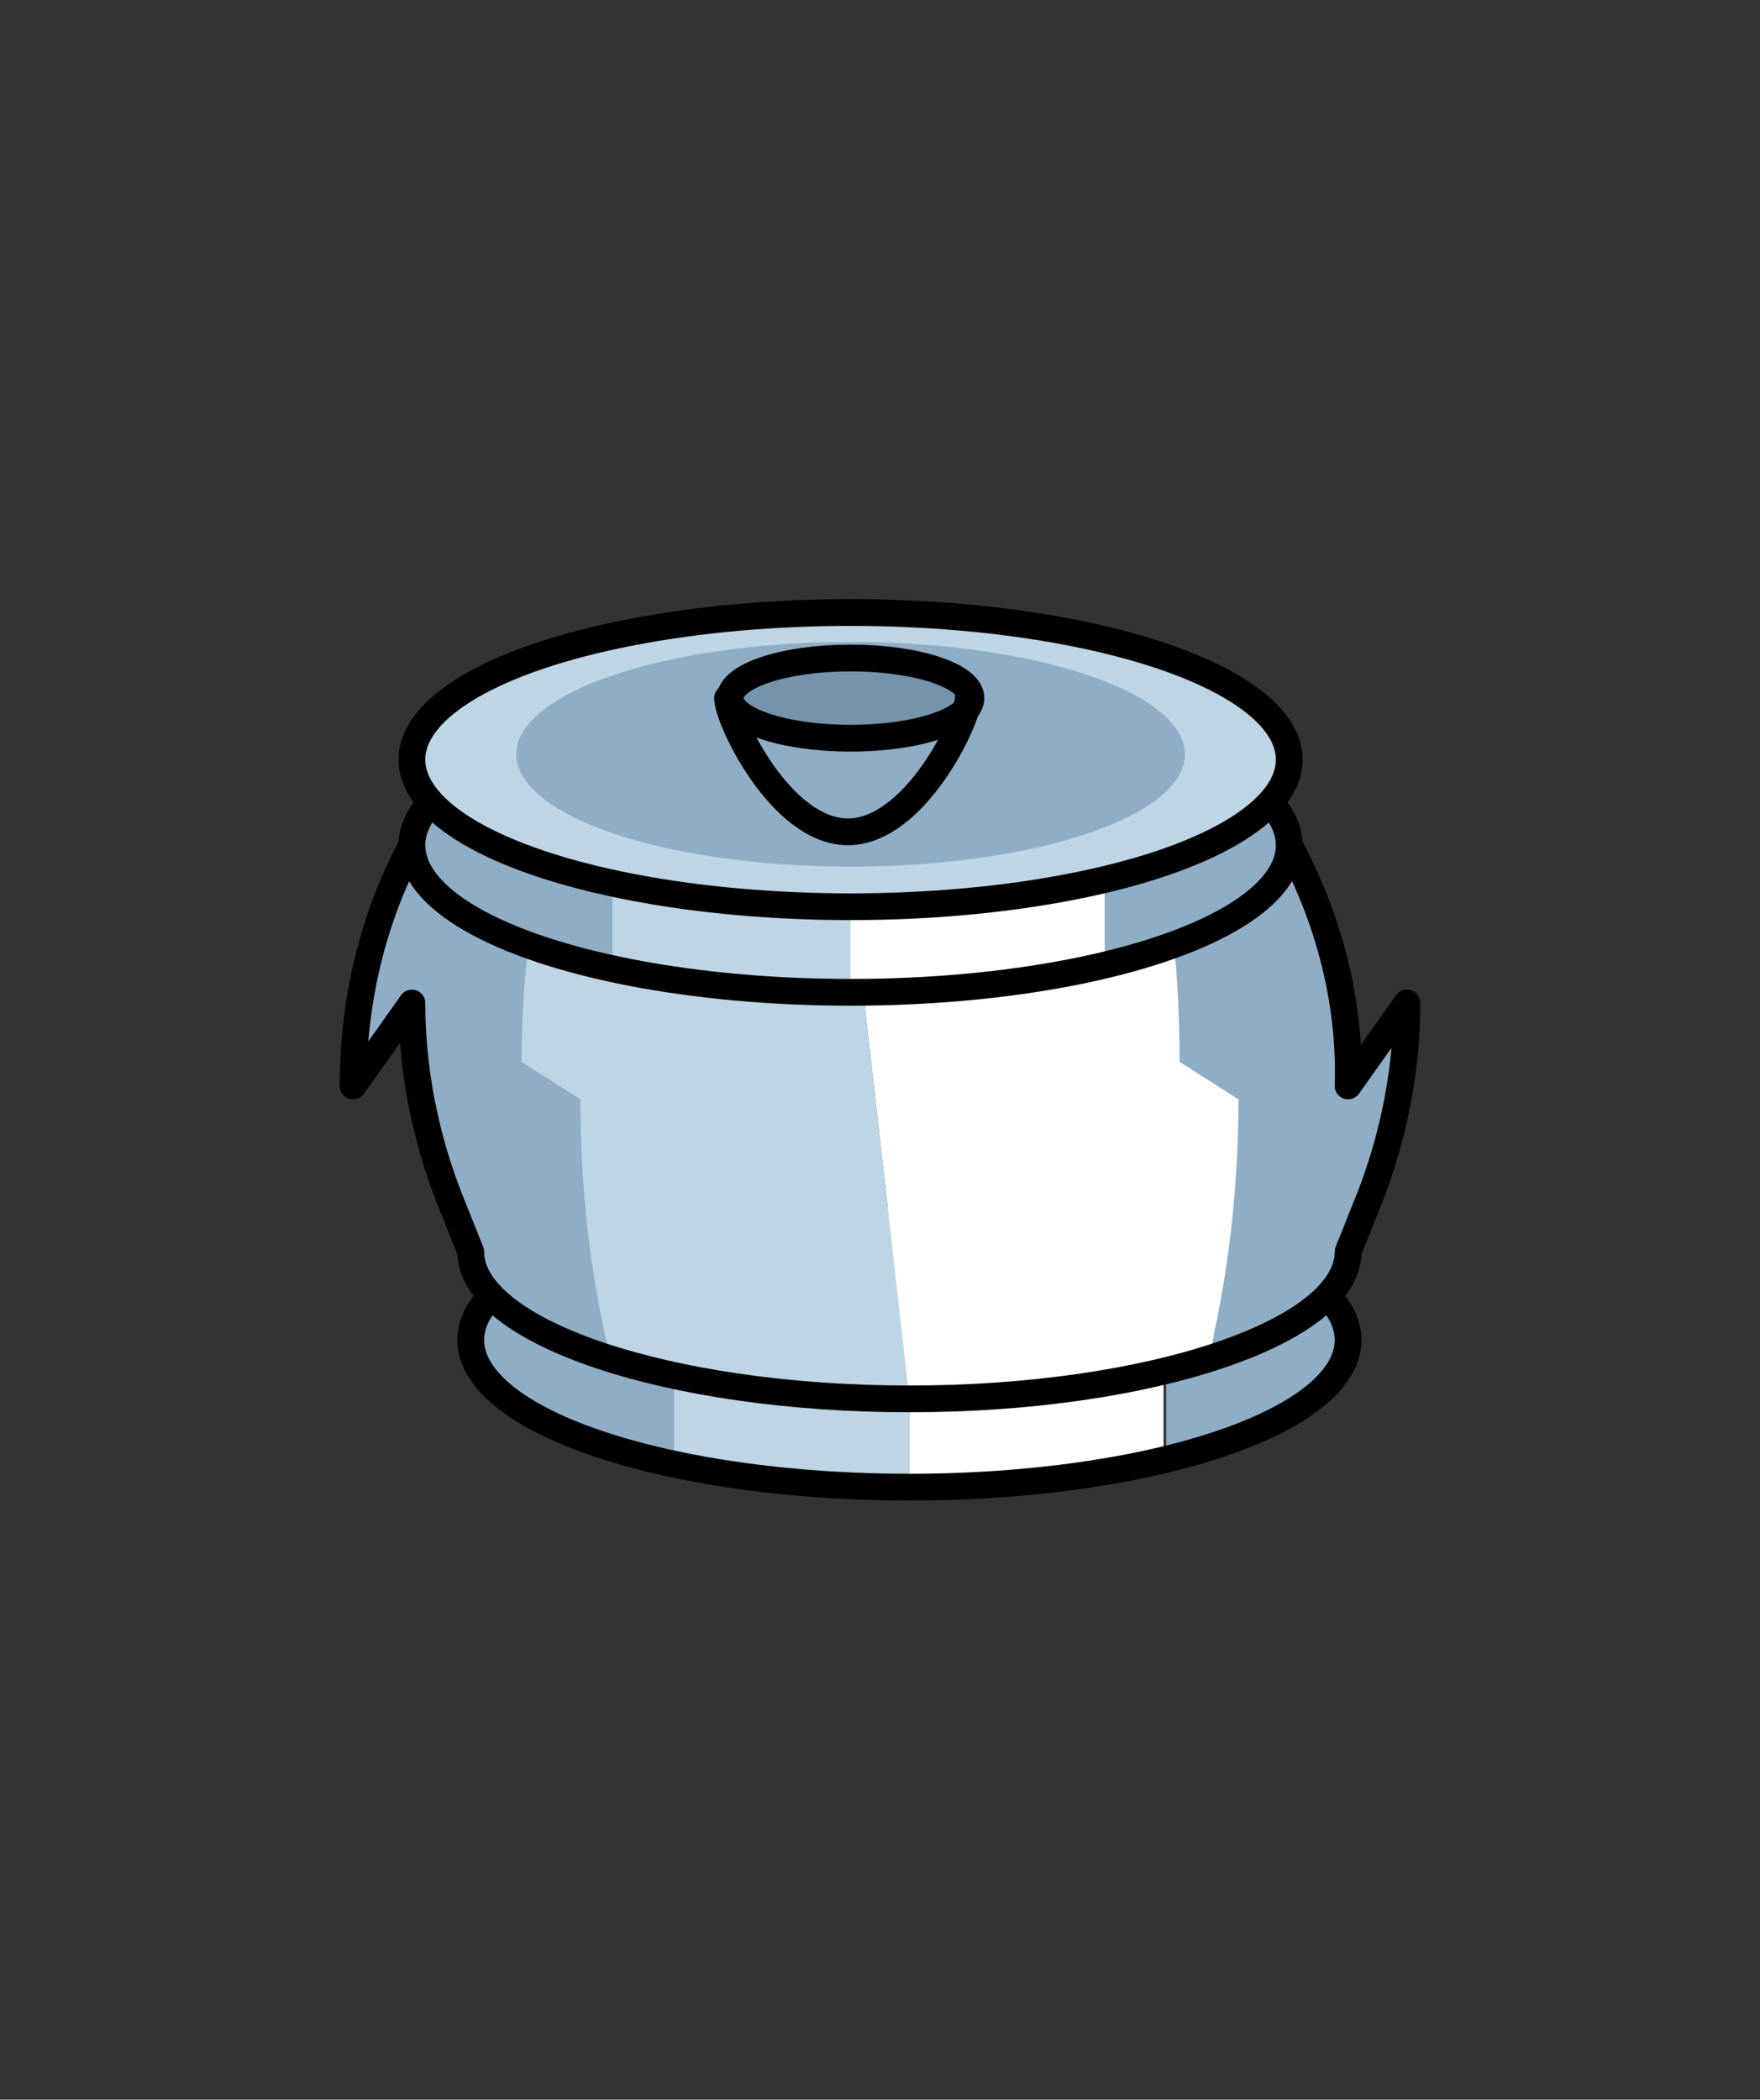
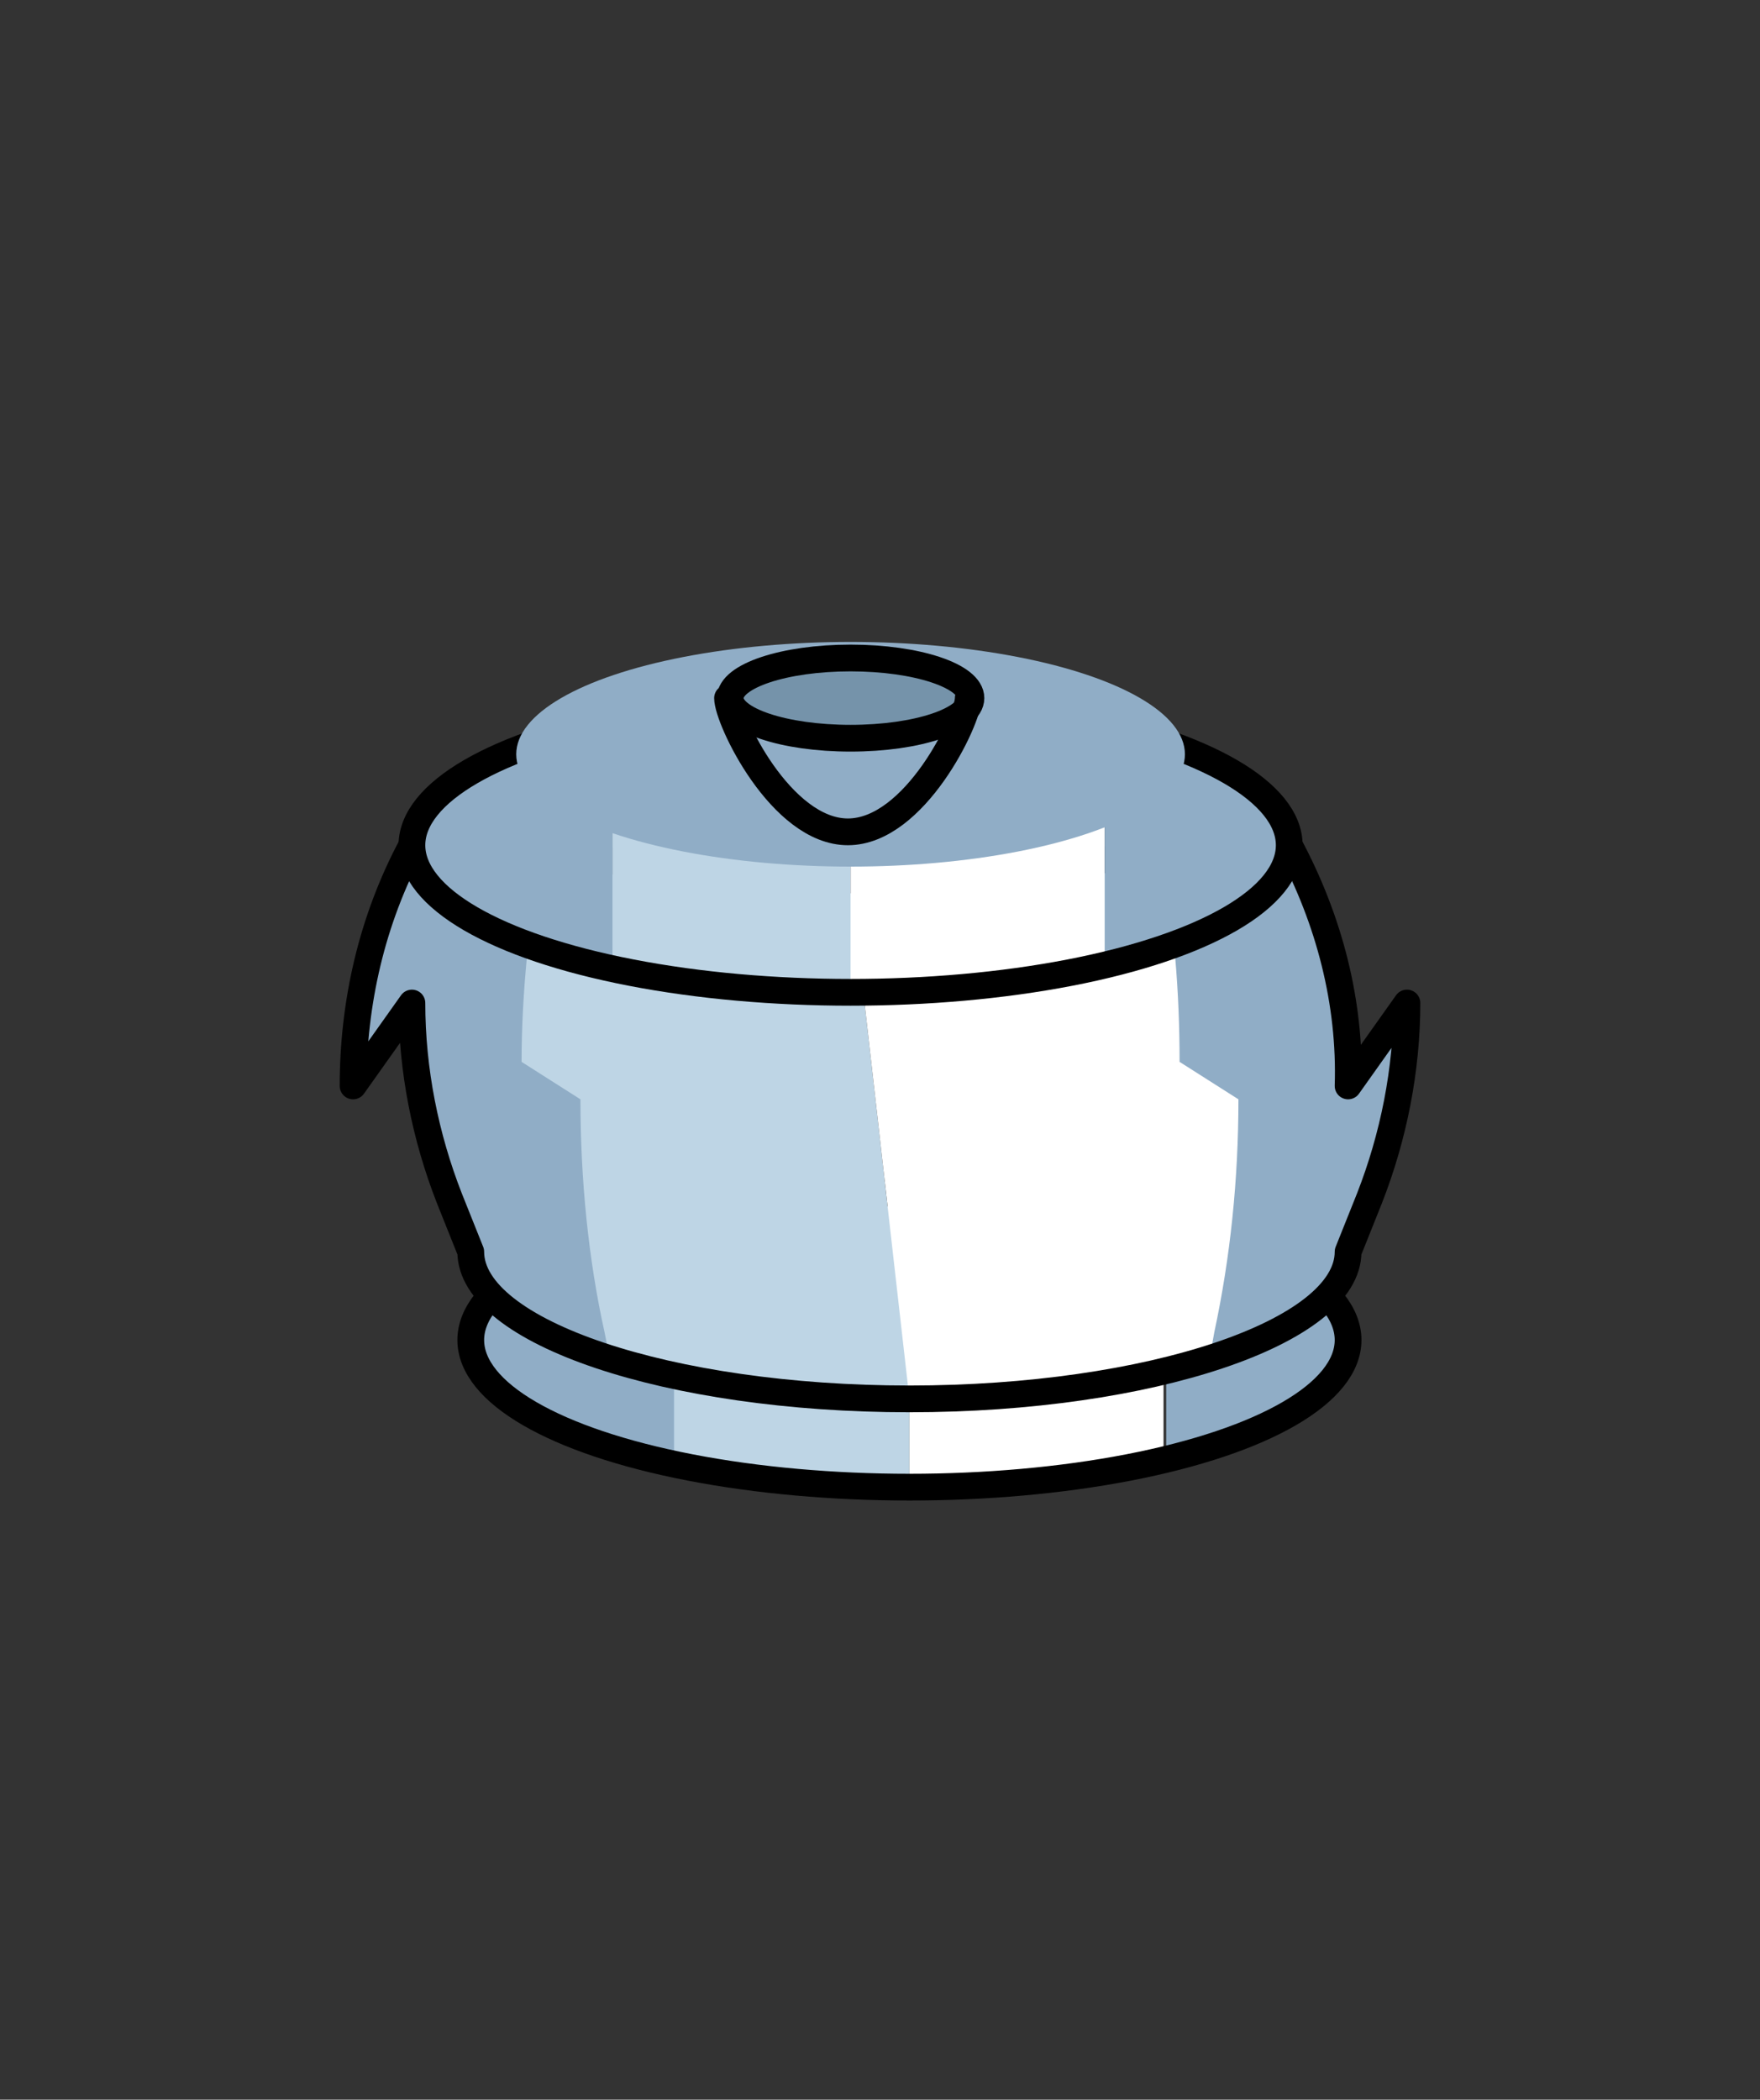
<svg xmlns="http://www.w3.org/2000/svg" id="Layer_1" x="0px" y="0px" viewBox="0 0 65.8 78.5" style="enable-background:new 0 0 65.8 78.5;" xml:space="preserve">
  <rect x="0" y="0" width="65.8" height="78.5" fill="#333333" stroke="none" />
  <style type="text/css">	.st0{fill:#BED5E5;}	.st1{fill:#90ADC6;}	.st2{fill:#FFFFFF;}	.st3{fill:none;stroke:#000000;stroke-linecap:round;stroke-linejoin:round;stroke-miterlimit:10;}	.st4{fill:#BED5E5;stroke:#000000;stroke-linecap:round;stroke-linejoin:round;stroke-miterlimit:10;}	.st5{fill:#7593AA;stroke:#000000;stroke-linecap:round;stroke-linejoin:round;stroke-miterlimit:10;}</style>
  <g>
    <path class="st0" d="M34,44.6c-3.3,0-6.3,0.3-8.9,0.9v9.3c2.6,0.6,5.6,0.9,8.9,0.9l0,0V44.6L34,44.6z" />
    <path class="st1" d="M17.6,50.1c0,1.9,3,3.7,7.6,4.6v-9.3C20.6,46.5,17.6,48.2,17.6,50.1z" />
    <path class="st2" d="M43.5,45.6c-2.7-0.6-6-1-9.5-1v11c3.5,0,6.8-0.4,9.5-1V45.6z" />
    <path class="st1" d="M50.5,50.1c0-1.9-2.7-3.5-6.9-4.5v9C47.7,53.6,50.5,52,50.5,50.1z" />
    <ellipse class="st3" cx="34" cy="50.1" rx="16.4" ry="5.5" />
    <g>
      <path class="st0" d="M31.8,32.9l-16.4-1.3c-1.5,2.8-2.2,5.9-2.2,9l2.2-3.1c0,2.5,0.5,5,1.4,7.3l0.8,2l0,0c0,3,7.4,5.5,16.4,5.5   l0,0L31.8,32.9L31.8,32.9z" />
      <path class="st2" d="M48.2,31.6l-16.4,1.3L34,52.3c9.1,0,16.4-2.5,16.4-5.5l0,0l0.8-2c0.9-2.3,1.4-4.8,1.4-7.3l-2.2,3.1   C50.5,37.5,49.7,34.4,48.2,31.6z" />
      <g>
        <path class="st1" d="M22.6,49.8c-0.6-2.7-0.9-5.7-0.9-8.7l-2.2-1.4c0-2.6,0.3-5.3,0.7-7.7l-4.9-0.4c-1.5,2.8-2.2,5.9-2.2,9    l2.2-3.1c0,2.5,0.5,5,1.4,7.3l0.8,2l0,0c0,1.6,2,3,5.3,4L22.6,49.8z" />
        <path class="st1" d="M48.2,31.6L43.4,32c0.5,2.5,0.7,5.1,0.7,7.7l2.2,1.4c0,3-0.3,5.9-0.9,8.7l-0.2,1.1c3.3-1,5.3-2.4,5.3-4l0,0    l0.8-2c0.9-2.3,1.4-4.8,1.4-7.3l-2.2,3.1C50.5,37.5,49.7,34.4,48.2,31.6z" />
      </g>
      <path class="st3" d="M48.2,31.6l-16.4,1.3l-16.4-1.3c-1.5,2.8-2.2,5.9-2.2,9l2.2-3.1c0,2.5,0.5,5,1.4,7.3l0.8,2l0,0   c0,3,7.4,5.5,16.4,5.5s16.4-2.5,16.4-5.5l0,0l0.8-2c0.9-2.3,1.4-4.8,1.4-7.3l-2.2,3.1C50.5,37.5,49.7,34.4,48.2,31.6z" />
    </g>
    <path class="st1" d="M15.3,31.6c0,1.9,3,3.7,7.6,4.6v-9.3C18.3,27.9,15.3,29.6,15.3,31.6z" />
    <path class="st0" d="M31.8,26.1c-3.3,0-6.3,0.3-8.9,0.9v9.3c2.6,0.6,5.6,0.9,8.9,0.9l0,0V26.1L31.8,26.1z" />
    <path class="st2" d="M41.3,27.1c-2.7-0.6-6-1-9.5-1v11c3.5,0,6.8-0.4,9.5-1V27.1z" />
    <path class="st1" d="M48.2,31.6c0-1.9-2.7-3.5-6.9-4.5v9C45.5,35,48.2,33.4,48.2,31.6z" />
    <ellipse class="st3" cx="31.8" cy="31.6" rx="16.4" ry="5.5" />
-     <ellipse class="st4" cx="31.8" cy="28.4" rx="16.4" ry="5.5" />
    <ellipse class="st1" cx="31.8" cy="28.2" rx="12.5" ry="4.2" />
    <ellipse class="st5" cx="31.8" cy="26.1" rx="4.5" ry="1.5" />
    <path class="st3" d="M36.2,26.1c0,0.8-2,5-4.5,5s-4.5-4.2-4.5-5" />
  </g>
</svg>